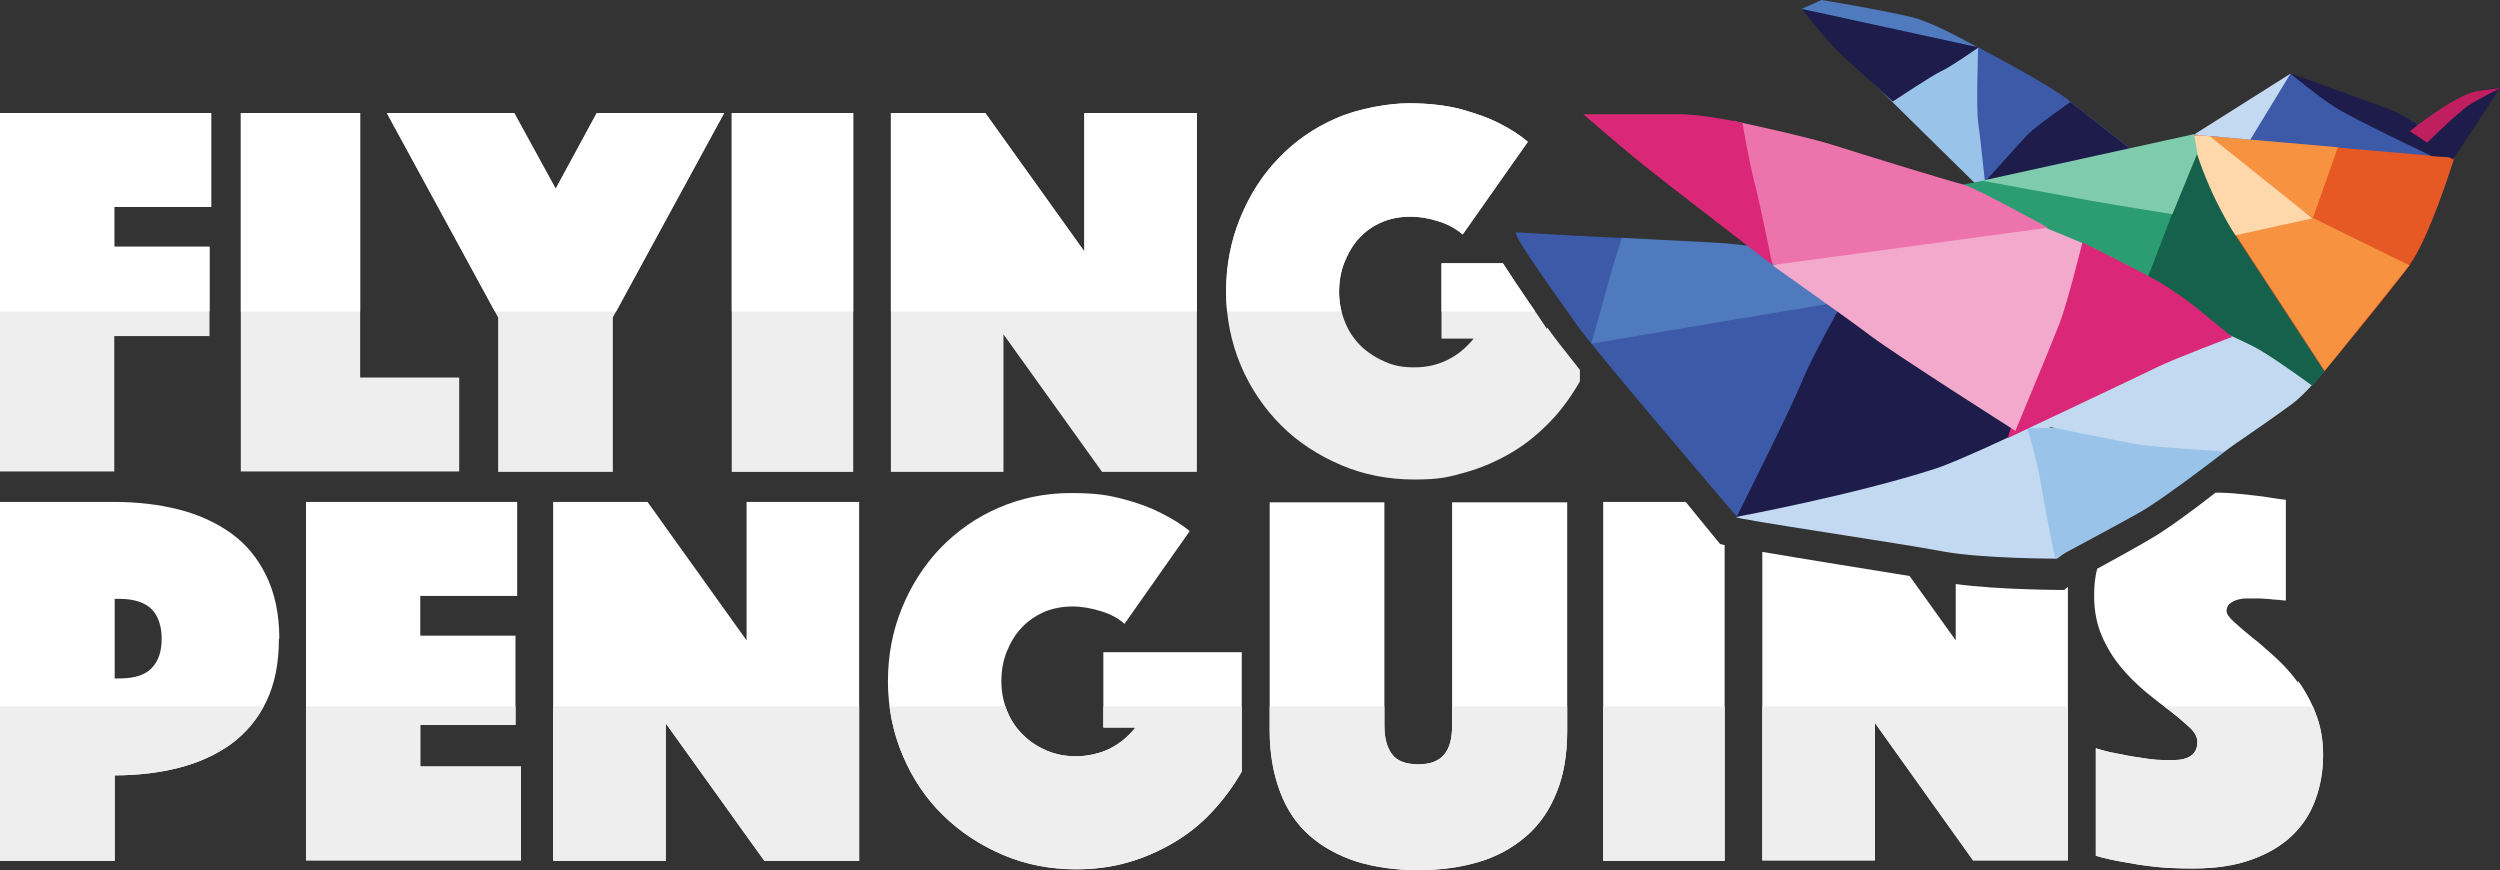
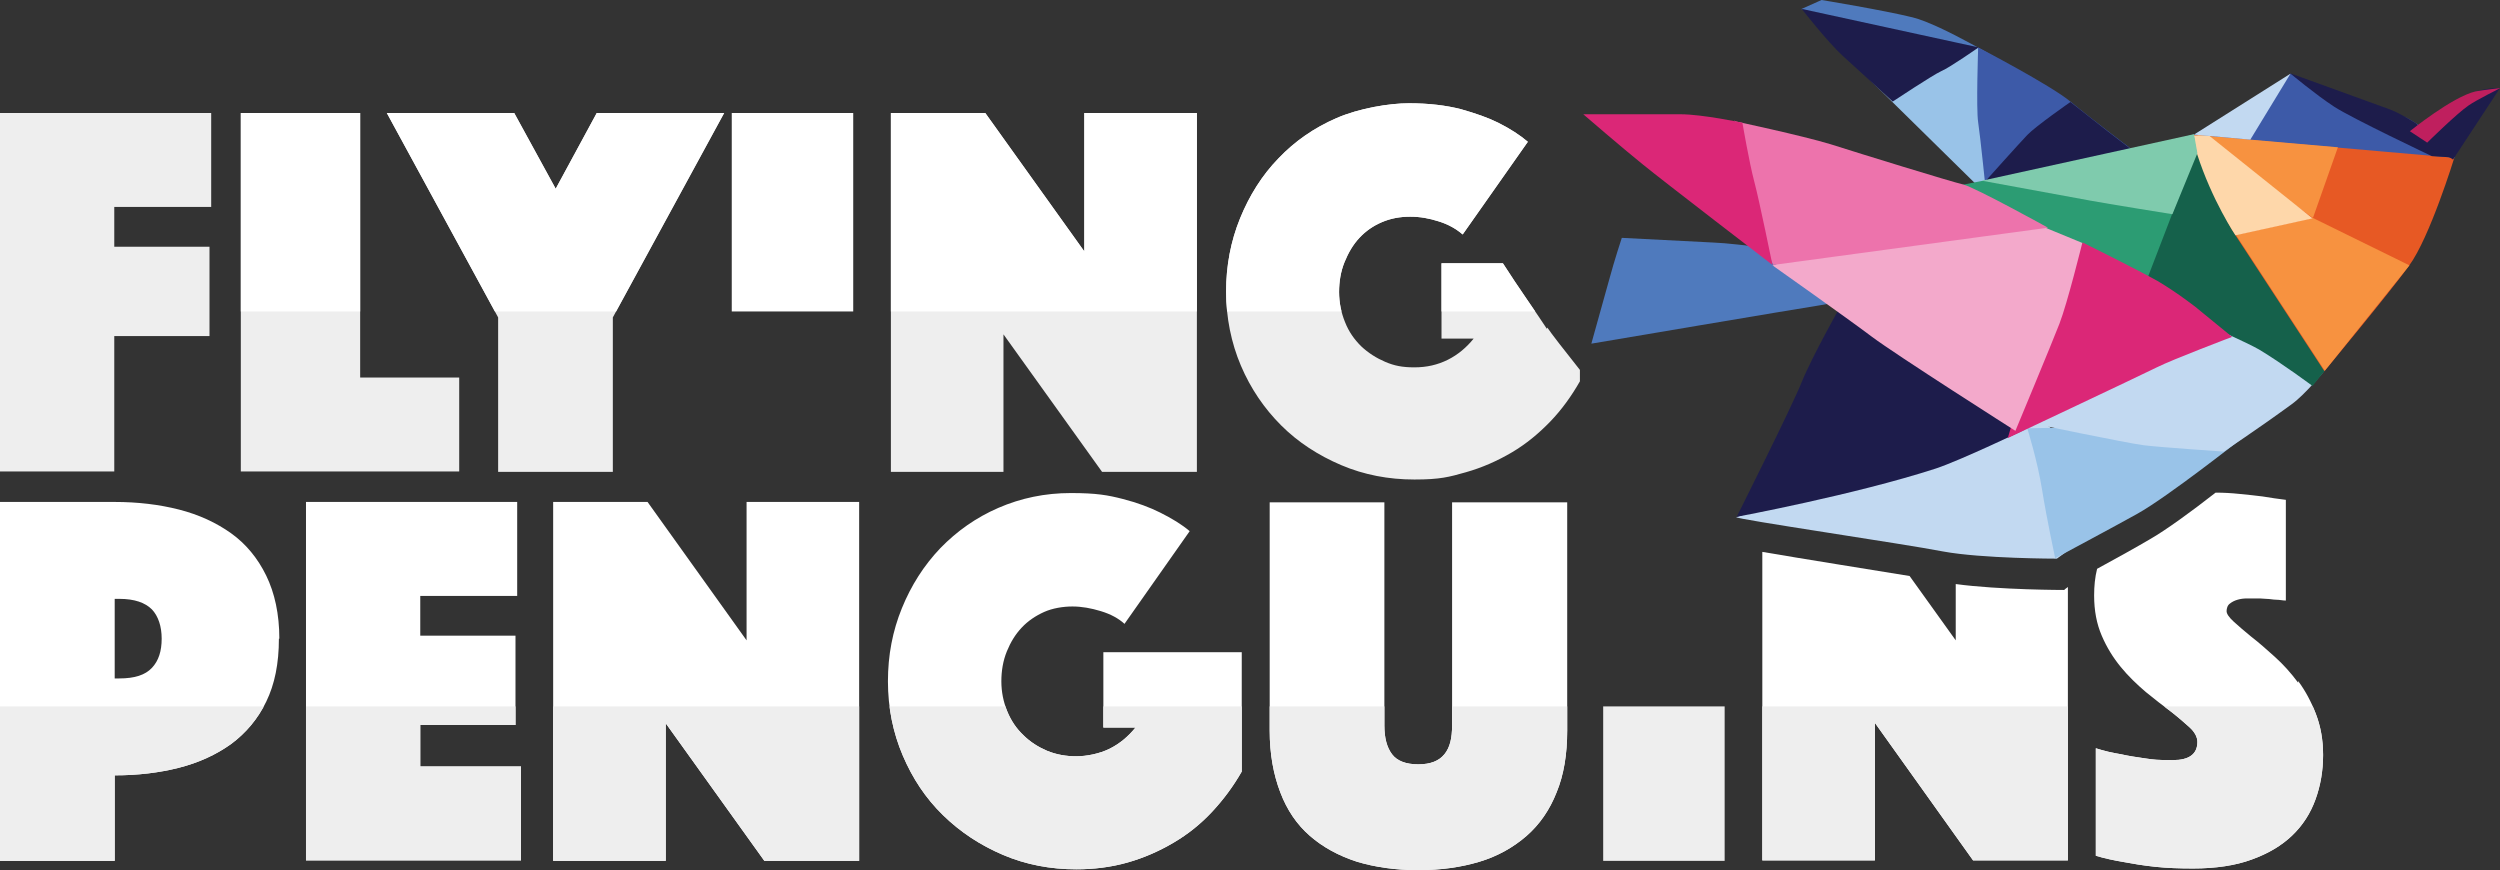
<svg xmlns="http://www.w3.org/2000/svg" id="a" version="1.1" viewBox="0 0 590.7 205.6">
  <rect x="0" y="0" width="590.7" height="205.6" fill="#333333" stroke="none" />
  <defs>
    <style>
      .st0 {
        fill: none;
      }

      .st1 {
        fill: #db2777;
      }

      .st2 {
        fill: #15614b;
      }

      .st3 {
        fill: #c2d9f1;
      }

      .st4 {
        fill: #f79240;
      }

      .st5 {
        fill: #fed7aa;
      }

      .st6 {
        fill: #99c3e8;
      }

      .st7 {
        fill: #4f7abd;
      }

      .st8 {
        clip-path: url(#clippath-1);
      }

      .st9 {
        fill: #ed73ac;
      }

      .st10 {
        fill: #fff;
      }

      .st11 {
        fill: #f3a9cb;
      }

      .st12 {
        fill: #1d1c4b;
      }

      .st13 {
        fill: #7fcbad;
      }

      .st14 {
        fill: #bf1f5e;
      }

      .st15 {
        fill: #3d5aa8;
      }

      .st16 {
        fill: #2c9c73;
      }

      .st17 {
        fill: #eee;
      }

      .st18 {
        fill: #e75924;
      }

      .st19 {
        clip-path: url(#clippath);
      }
    </style>
    <clipPath id="clippath">
      <rect class="st0" x="-59.1" y="-24.8" width="544.7" height="98.4" />
    </clipPath>
    <clipPath id="clippath-1">
      <rect class="st0" x="-51" y="166.9" width="626.2" height="89.5" />
    </clipPath>
  </defs>
  <path class="st17" d="M0,26.7h49.9v22.2h-22.9v9.4h22.5v21.1h-22.5v32H0V26.7Z" />
  <path class="st17" d="M56.9,26.7h28.2v62.5h23.4v22.2h-51.6s0-84.8,0-84.8Z" />
  <path class="st17" d="M117.7,75l-26.3-48.3h30.1l9.8,17.9,9.7-17.9h30.1l-26.3,48.3v36.5h-27.1s0-36.5,0-36.5Z" />
-   <path class="st17" d="M172.9,26.7h28.7v84.8h-28.7V26.7Z" />
  <path class="st17" d="M210.6,26.7h22.2l23.4,32.7V26.7h26.6v84.8h-22.4l-23.3-32.5v32.5h-26.6V26.7h0Z" />
  <path class="st10" d="M65.9,150.9c0,5.9-1,10.8-3,14.9-2,4.1-4.8,7.4-8.3,10-3.5,2.5-7.6,4.4-12.3,5.6-4.7,1.2-9.8,1.8-15.2,1.8v20.2H0v-84.8h27.1c5.4,0,10.5.6,15.2,1.8,4.7,1.2,8.8,3.1,12.3,5.6,3.5,2.5,6.3,5.9,8.3,10s3.1,9.1,3.1,14.9h0ZM27.1,160.3h1.1c3.6,0,6.1-.8,7.7-2.5s2.3-4,2.3-6.9-.8-5.3-2.3-6.9c-1.6-1.6-4.1-2.5-7.7-2.5h-1.1v18.8h0Z" />
  <path class="st10" d="M72.3,118.6h49.9v22.2h-22.9v9.4h22.5v21.1h-22.5v9.8h23.8v22.2h-50.8s0-84.8,0-84.8Z" />
  <path class="st10" d="M130.8,118.6h22.2l23.4,32.7v-32.7h26.6v84.8h-22.4l-23.3-32.5v32.5h-26.6v-84.8h0Z" />
  <path class="st10" d="M265.8,147.5c-1.5-1.4-3.4-2.4-5.7-3.1s-4.5-1.1-6.7-1.1-4.7.4-6.7,1.3-3.8,2.1-5.3,3.7c-1.5,1.6-2.6,3.4-3.5,5.6-.9,2.2-1.3,4.6-1.3,7.1s.5,4.9,1.4,7.1c.9,2.2,2.2,4.1,3.8,5.6,1.6,1.6,3.5,2.8,5.6,3.7,2.2.9,4.5,1.3,6.9,1.3s5.5-.6,7.9-1.8,4.4-2.9,6.1-5h-7.6v-17.8h32.7v28.2c-2,3.5-4.3,6.6-7,9.5s-5.7,5.3-9.1,7.3c-3.4,2-7,3.6-10.9,4.7-3.9,1.1-7.9,1.6-12.1,1.6-6.1,0-11.9-1.1-17.3-3.4s-10.1-5.4-14.2-9.4-7.2-8.7-9.5-14.1c-2.3-5.4-3.5-11.3-3.5-17.5s1.1-11.9,3.3-17.3,5.2-10.1,9.1-14.2c3.9-4,8.4-7.2,13.7-9.5s11-3.5,17.1-3.5,8.8.5,12.3,1.4c3.5.9,6.4,2,8.8,3.2,2.8,1.4,5.1,2.8,7,4.4l-15.4,21.9h0Z" />
  <path class="st10" d="M335.1,205.6c-5.3,0-10.2-.7-14.5-2-4.3-1.4-8-3.4-11.1-6.1s-5.4-6.1-7-10.3-2.5-9-2.5-14.6v-53.9h27.1v52.7c0,3,.6,5.2,1.8,6.8s3.3,2.4,6.2,2.4,4.9-.8,6.2-2.4,1.8-3.8,1.8-6.8v-52.7h27.2v53.9c0,5.6-.8,10.5-2.5,14.6-1.6,4.1-4,7.6-7.1,10.3-3.1,2.7-6.8,4.8-11.1,6.1s-9.1,2-14.5,2h0Z" />
  <path class="st17" d="M365.5,77.7c-2.2-3.4-6.9-10-10.4-15.5h-14.5v17.8h7.6c-1.7,2.1-3.7,3.8-6.1,5-2.4,1.2-5,1.8-7.9,1.8s-4.8-.4-6.9-1.3-4-2.1-5.7-3.7c-1.6-1.6-2.9-3.4-3.8-5.7-.9-2.2-1.4-4.6-1.4-7.1s.4-4.9,1.3-7.1c.9-2.2,2-4.1,3.5-5.7,1.5-1.6,3.2-2.8,5.3-3.7s4.3-1.3,6.7-1.3,4.5.4,6.7,1.1c2.3.7,4.2,1.8,5.7,3.1l15.4-21.9c-1.9-1.6-4.2-3.1-7-4.5-2.4-1.2-5.3-2.2-8.8-3.2-3.5-.9-7.6-1.4-12.3-1.4s-11.8,1.2-17.1,3.5c-5.3,2.3-9.9,5.5-13.7,9.5-3.9,4-6.9,8.8-9.1,14.2-2.2,5.4-3.3,11.2-3.3,17.3s1.2,12.1,3.5,17.5c2.3,5.4,5.5,10.1,9.5,14.1,4,4,8.8,7.1,14.2,9.4,5.4,2.3,11.2,3.4,17.3,3.4s8.2-.6,12.1-1.7c3.9-1.1,7.5-2.7,10.9-4.7s6.4-4.5,9.1-7.3c2.7-2.8,5-6,7-9.5v-2.7c-3.8-4.8-6.7-8.5-7.7-10h0Z" />
-   <path class="st15" d="M358.3,54.9c-1.4.2,10.2,15.9,14,21.5s38.1,45.7,38.1,45.7c0,0,21.3-9,25.5-11.2,4.3-2.2,9.5-36.5,9.5-36.5l-28.9-13.3s-30-4.9-33.1-4.9-25-1.3-25-1.3h0Z" />
  <path class="st7" d="M425.7,2.1l4.7-2.1s14.6,2.4,21.5,4.1c6.9,1.7,22.5,11.2,22.5,11.2,0,0-15.4-1.3-20.1-1.9-4.7-.6-28.6-11.2-28.6-11.2h0Z" />
  <path class="st6" d="M469.4,46s.3-18.2-.2-21.9c-.5-3.6-1.7-12.8-1.7-12.8l-28.2,5.1,30.1,29.6h0Z" />
  <path class="st15" d="M504.1,35.6s-10.2-7.7-14.9-11.6c-4.7-3.9-21.8-12.8-21.8-12.8,0,0-.5,14.5,0,17.7.5,3.2,1.9,17,1.9,17l34.8-1.5v-8.8h0Z" />
  <path class="st3" d="M410.3,122.2c-.7.4,39.6,6.3,48.8,8.1,9.2,1.7,26.9,1.7,26.9,1.7,0,0,11-7.6,13.1-13.2s-17.3-19.8-17.3-19.8l-71.6,23.2h0Z" />
  <path class="st6" d="M529.8,103.5s-17.6,13.9-24.8,17.9c-5,2.8-19.4,10.5-19.4,10.5,0,0-2-9.3-3.1-16.2-1.1-6.9-3.5-14.5-3.5-14.5,0,0,25.9-.6,30.1.5,4.2,1.1,20.7,1.7,20.7,1.7h0Z" />
  <path class="st3" d="M526.8,76.4s-14.2,5.6-22.7,10.1c-8.5,4.5-24.6,13.4-24.6,13.4,0,0,23,4.8,27,5.3s18.9,1.5,18.9,1.5c0,0,7.6-5,16.1-11.2,3.3-2.4,7.7-7.9,7.7-7.9l-22.5-11.2h0Z" />
  <path class="st7" d="M427.5,60s-16.7-2.5-22.8-2.7c-6.1-.3-21.5-1.1-21.5-1.1,0,0-1.7,5.1-3.1,10.3-1.5,5.3-4.1,14.7-4.1,14.7,0,0,49-8.3,54.2-9.1,5.2-.9,17.4-3.2,17.4-3.2l-20-8.9h0Z" />
  <path class="st12" d="M410.3,122.2s13-25.9,15.4-31.9,9.8-19.1,9.8-19.1c0,0,29.3,14,34,16.8s8.9,13.5,8.9,13.5c0,0-15,7.2-21,9.2-19.1,6.2-47,11.4-47,11.4h0Z" />
  <path class="st2" d="M518.3,34.1s19.2,27.2,22.7,32.3c3.5,5.1,8.3,21.2,8.3,21.2l-2.9,3.6s-7.1-5.3-12.6-8.6c-5.6-3.2-29.3-13.1-29.3-13.1,0,0,3.9-10.5,5.6-15.7,1.7-5.2,8.3-19.8,8.3-19.8h0Z" />
  <path class="st16" d="M460,44.4s32.4-6.4,37.3-7.5c5-1.1,21-5.1,21-5.1l.8,3.5-13.8,35.9s-10.9-3.6-16.8-6.6c-5.9-3-28.6-20.2-28.6-20.2Z" />
  <path class="st1" d="M519.1,72.8s-4.4-3.5-9.3-6.4c-5-2.8-17.7-9.1-17.7-9.1,0,0-5,9.2-7.8,15.5-2.8,6.2-9.9,30.7-9.9,30.7,0,0,31.4-14.8,35.2-16.7s17.8-7.2,17.8-7.2l-8.2-6.7h0Z" />
  <path class="st11" d="M418.8,62.7s17.7,12.5,23.4,16.8c5.7,4.3,34,22.3,34,22.3,0,0,8.5-20.4,10.4-25.3s5.4-19.1,5.4-19.1l-17.7-7.3s-24.4,1.1-29.1,2.8c-4.7,1.7-26.5,9.9-26.5,9.9h0Z" />
  <path class="st9" d="M409.7,28.6s16,3.4,22.9,5.5c6.9,2.2,28.3,8.8,31.3,9.5,3,.8,20,10.2,20,10.2l-64.9,8.8s-6-12.5-7-16.4c-1-4-2.1-17.7-2.1-17.7h0Z" />
  <path class="st1" d="M374.1,27s9.5,8.2,14,11.8c4.5,3.7,30.7,23.8,30.7,23.8,0,0-3.1-15.2-4.3-19.7-1.2-4.5-2.8-13.9-2.8-13.9,0,0-9.5-2-14.6-2h-23.1Z" />
  <path class="st18" d="M518.3,31.8s5.1,16.5,9.9,23.8,21,32.1,21,32.1c0,0,15.2-18.3,20-24.9,4.9-6.6,10.7-25.5,10.7-25.5,0,0-21.9-2.9-29.2-5.4-7.3-2.5-32.5,0-32.5,0h0Z" />
  <path class="st15" d="M541.2,17.4s19.9,8.6,25.3,9.7,13.6,10.2,13.6,10.2l-61.7-5.4s11.4-7.1,14.4-8.9,8.4-5.5,8.4-5.5h0Z" />
  <path class="st4" d="M528.3,55.5l18.2-4,22.8,11.2-20,24.9-21-32.1h0Z" />
  <path class="st4" d="M519.1,31.9l27.4,19.6,5.9-16.7-33.3-2.9h0Z" />
  <path class="st5" d="M518.3,31.8s.5,3.4.8,4.5c3.6,11.2,9.1,19.3,9.1,19.3l18.2-4-24.5-19.6h-3.6Z" />
  <path class="st12" d="M469.4,42.6l34.7-6.9s-4.7-3.6-6-4.6-8.9-7-8.9-7c0,0-8.2,5.7-10.2,7.8-2,2.1-9.7,10.7-9.7,10.7h0Z" />
  <path class="st12" d="M425.7,2.1l41.8,9.1s-6.7,4.7-8.8,5.6c-2,.9-11.5,7.2-11.5,7.2,0,0-10.1-9.3-11.8-10.8-3.6-3.3-9.7-11.1-9.7-11.1h0Z" />
  <path class="st3" d="M541.2,17.4l-22.8,14.4,13.3,1.2s9.5-15.6,9.5-15.6Z" />
  <path class="st13" d="M513.2,50.6s-15.6-2.5-19.3-3.2c-3.7-.7-25.6-4.7-25.6-4.7l50.1-11,.8,4.5-5.9,14.4h0Z" />
  <path class="st12" d="M541.2,17.4s6,5,10.3,7.8c4.3,2.8,23.1,11.7,23.1,11.7l4.9.3-8.7-8.1s-3.8-2.4-6-3.2c-2.2-.8-23.7-8.6-23.7-8.6h0Z" />
  <path class="st12" d="M590.7,20.9s-3.9-.7-9.7,2.5c-5.8,3.2-11.7,7.7-11.7,7.7l10.3,6.6,11.1-16.9h0Z" />
  <path class="st14" d="M573.5,33.7s7-6.9,9.8-8.8c1.7-1.2,7.5-4.1,7.5-4.1,0,0-4.4.5-5.9.8-5.5,1.3-15.5,9.4-15.5,9.4l4.1,2.7h0Z" />
-   <path class="st10" d="M406.4,128.5h0,0s-3.4-4.1-8.1-9.9h-19.5v84.8h28.7v-74.6c-.8-.2-1.2-.3-1.1-.3h0Z" />
  <path class="st10" d="M487.8,139.4s-15.4,0-25.7-1.4v13.3l-10.9-15.2c-9.8-1.6-24.9-4-34.8-5.7v72.9h26.6v-32.5l23.2,32.5h22.4v-64.6c-.5.4-.8.6-.8.6Z" />
  <path class="st10" d="M543,161.3c-1.7-2.3-3.5-4.3-5.5-6.1-2-1.8-3.8-3.4-5.5-4.7-1.7-1.4-3-2.5-4.2-3.6s-1.7-1.9-1.7-2.5.2-1.4.8-1.8c.5-.4,1.1-.7,1.8-.9.7-.2,1.4-.3,2.2-.3.8,0,1.4,0,1.9,0,.9,0,1.8,0,2.7.1.8,0,1.6.2,2.3.2.8,0,1.6.2,2.3.2v-23.8c-1.8-.2-3.6-.5-5.5-.8-1.6-.2-3.4-.4-5.5-.6-1.9-.2-3.7-.3-5.6-.3-5.5,4.3-11.8,8.9-15.5,11-2.7,1.6-7.9,4.5-12.5,7-.5,2-.7,4.1-.7,6.3,0,3.6.6,6.7,1.8,9.5,1.2,2.8,2.7,5.2,4.5,7.4s3.8,4.1,5.9,5.9c2.1,1.7,4,3.2,5.9,4.6,1.8,1.4,3.3,2.7,4.5,3.8s1.8,2.3,1.8,3.4c0,2.9-2,4.3-5.8,4.3s-4.4-.1-6.5-.4-4.1-.6-5.8-1c-2-.3-4-.8-5.9-1.4v25.4c2,.6,4.3,1.1,6.7,1.5,2.1.4,4.5.8,7.3,1.1,2.8.3,5.7.4,9,.4,5.3,0,10-.7,13.8-2.1,3.9-1.4,7.1-3.3,9.6-5.7,2.5-2.4,4.3-5.2,5.5-8.5s1.8-6.8,1.8-10.5-.6-6.8-1.7-9.7c-1.1-2.9-2.5-5.5-4.2-7.8h0Z" />
  <g class="st19">
    <g>
-       <path class="st10" d="M0,26.7h49.9v22.2h-22.9v9.4h22.5v21.1h-22.5v32H0V26.7Z" />
      <path class="st10" d="M56.9,26.7h28.2v62.5h23.4v22.2h-51.6s0-84.8,0-84.8Z" />
      <path class="st10" d="M117.7,75l-26.3-48.3h30.1l9.8,17.9,9.7-17.9h30.1l-26.3,48.3v36.5h-27.1s0-36.5,0-36.5Z" />
      <path class="st10" d="M172.9,26.7h28.7v84.8h-28.7V26.7Z" />
      <path class="st10" d="M210.6,26.7h22.2l23.4,32.7V26.7h26.6v84.8h-22.4l-23.3-32.5v32.5h-26.6V26.7h0Z" />
      <path class="st10" d="M365.5,77.7c-2.2-3.4-6.9-10-10.4-15.5h-14.5v17.8h7.6c-1.7,2.1-3.7,3.8-6.1,5-2.4,1.2-5,1.8-7.9,1.8s-4.8-.4-6.9-1.3-4-2.1-5.7-3.7c-1.6-1.6-2.9-3.4-3.8-5.7-.9-2.2-1.4-4.6-1.4-7.1s.4-4.9,1.3-7.1c.9-2.2,2-4.1,3.5-5.7,1.5-1.6,3.2-2.8,5.3-3.7s4.3-1.3,6.7-1.3,4.5.4,6.7,1.1c2.3.7,4.2,1.8,5.7,3.1l15.4-21.9c-1.9-1.6-4.2-3.1-7-4.5-2.4-1.2-5.3-2.2-8.8-3.2-3.5-.9-7.6-1.4-12.3-1.4s-11.8,1.2-17.1,3.5c-5.3,2.3-9.9,5.5-13.7,9.5-3.9,4-6.9,8.8-9.1,14.2-2.2,5.4-3.3,11.2-3.3,17.3s1.2,12.1,3.5,17.5c2.3,5.4,5.5,10.1,9.5,14.1,4,4,8.8,7.1,14.2,9.4,5.4,2.3,11.2,3.4,17.3,3.4s8.2-.6,12.1-1.7c3.9-1.1,7.5-2.7,10.9-4.7s6.4-4.5,9.1-7.3c2.7-2.8,5-6,7-9.5v-2.7c-3.8-4.8-6.7-8.5-7.7-10h0Z" />
    </g>
  </g>
  <g class="st8">
    <g>
      <path class="st17" d="M65.9,150.9c0,5.9-1,10.8-3,14.9-2,4.1-4.8,7.4-8.3,10-3.5,2.5-7.6,4.4-12.3,5.6-4.7,1.2-9.8,1.8-15.2,1.8v20.2H0v-84.8h27.1c5.4,0,10.5.6,15.2,1.8,4.7,1.2,8.8,3.1,12.3,5.6,3.5,2.5,6.3,5.9,8.3,10s3.1,9.1,3.1,14.9h0ZM27.1,160.3h1.1c3.6,0,6.1-.8,7.7-2.5s2.3-4,2.3-6.9-.8-5.3-2.3-6.9c-1.6-1.6-4.1-2.5-7.7-2.5h-1.1v18.8h0Z" />
      <path class="st17" d="M72.3,118.6h49.9v22.2h-22.9v9.4h22.5v21.1h-22.5v9.8h23.8v22.2h-50.8s0-84.8,0-84.8Z" />
      <path class="st17" d="M130.8,118.6h22.2l23.4,32.7v-32.7h26.6v84.8h-22.4l-23.3-32.5v32.5h-26.6v-84.8h0Z" />
      <path class="st17" d="M265.8,147.5c-1.5-1.4-3.4-2.4-5.7-3.1s-4.5-1.1-6.7-1.1-4.7.4-6.7,1.3-3.8,2.1-5.3,3.7c-1.5,1.6-2.6,3.4-3.5,5.6-.9,2.2-1.3,4.6-1.3,7.1s.5,4.9,1.4,7.1c.9,2.2,2.2,4.1,3.8,5.6,1.6,1.6,3.5,2.8,5.6,3.7,2.2.9,4.5,1.3,6.9,1.3s5.5-.6,7.9-1.8,4.4-2.9,6.1-5h-7.6v-17.8h32.7v28.2c-2,3.5-4.3,6.6-7,9.5s-5.7,5.3-9.1,7.3c-3.4,2-7,3.6-10.9,4.7-3.9,1.1-7.9,1.6-12.1,1.6-6.1,0-11.9-1.1-17.3-3.4s-10.1-5.4-14.2-9.4-7.2-8.7-9.5-14.1c-2.3-5.4-3.5-11.3-3.5-17.5s1.1-11.9,3.3-17.3,5.2-10.1,9.1-14.2c3.9-4,8.4-7.2,13.7-9.5s11-3.5,17.1-3.5,8.8.5,12.3,1.4c3.5.9,6.4,2,8.8,3.2,2.8,1.4,5.1,2.8,7,4.4l-15.4,21.9h0Z" />
      <path class="st17" d="M335.1,205.6c-5.3,0-10.2-.7-14.5-2-4.3-1.4-8-3.4-11.1-6.1s-5.4-6.1-7-10.3-2.5-9-2.5-14.6v-53.9h27.1v52.7c0,3,.6,5.2,1.8,6.8s3.3,2.4,6.2,2.4,4.9-.8,6.2-2.4,1.8-3.8,1.8-6.8v-52.7h27.2v53.9c0,5.6-.8,10.5-2.5,14.6-1.6,4.1-4,7.6-7.1,10.3-3.1,2.7-6.8,4.8-11.1,6.1s-9.1,2-14.5,2h0Z" />
      <path class="st17" d="M406.4,128.5h0,0s-3.4-4.1-8.1-9.9h-19.5v84.8h28.7v-74.6c-.8-.2-1.2-.3-1.1-.3h0Z" />
      <path class="st17" d="M487.8,139.4s-15.4,0-25.7-1.4v13.3l-10.9-15.2c-9.8-1.6-24.9-4-34.8-5.7v72.9h26.6v-32.5l23.2,32.5h22.4v-64.6c-.5.4-.8.6-.8.6Z" />
      <path class="st17" d="M543,161.3c-1.7-2.3-3.5-4.3-5.5-6.1-2-1.8-3.8-3.4-5.5-4.7-1.7-1.4-3-2.5-4.2-3.6s-1.7-1.9-1.7-2.5.2-1.4.8-1.8c.5-.4,1.1-.7,1.8-.9.7-.2,1.4-.3,2.2-.3.8,0,1.4,0,1.9,0,.9,0,1.8,0,2.7.1.8,0,1.6.2,2.3.2.8,0,1.6.2,2.3.2v-23.8c-1.8-.2-3.6-.5-5.5-.8-1.6-.2-3.4-.4-5.5-.6-1.9-.2-3.7-.3-5.6-.3-5.5,4.3-11.8,8.9-15.5,11-2.7,1.6-7.9,4.5-12.5,7-.5,2-.7,4.1-.7,6.3,0,3.6.6,6.7,1.8,9.5,1.2,2.8,2.7,5.2,4.5,7.4s3.8,4.1,5.9,5.9c2.1,1.7,4,3.2,5.9,4.6,1.8,1.4,3.3,2.7,4.5,3.8s1.8,2.3,1.8,3.4c0,2.9-2,4.3-5.8,4.3s-4.4-.1-6.5-.4-4.1-.6-5.8-1c-2-.3-4-.8-5.9-1.4v25.4c2,.6,4.3,1.1,6.7,1.5,2.1.4,4.5.8,7.3,1.1,2.8.3,5.7.4,9,.4,5.3,0,10-.7,13.8-2.1,3.9-1.4,7.1-3.3,9.6-5.7,2.5-2.4,4.3-5.2,5.5-8.5s1.8-6.8,1.8-10.5-.6-6.8-1.7-9.7c-1.1-2.9-2.5-5.5-4.2-7.8h0Z" />
    </g>
  </g>
</svg>